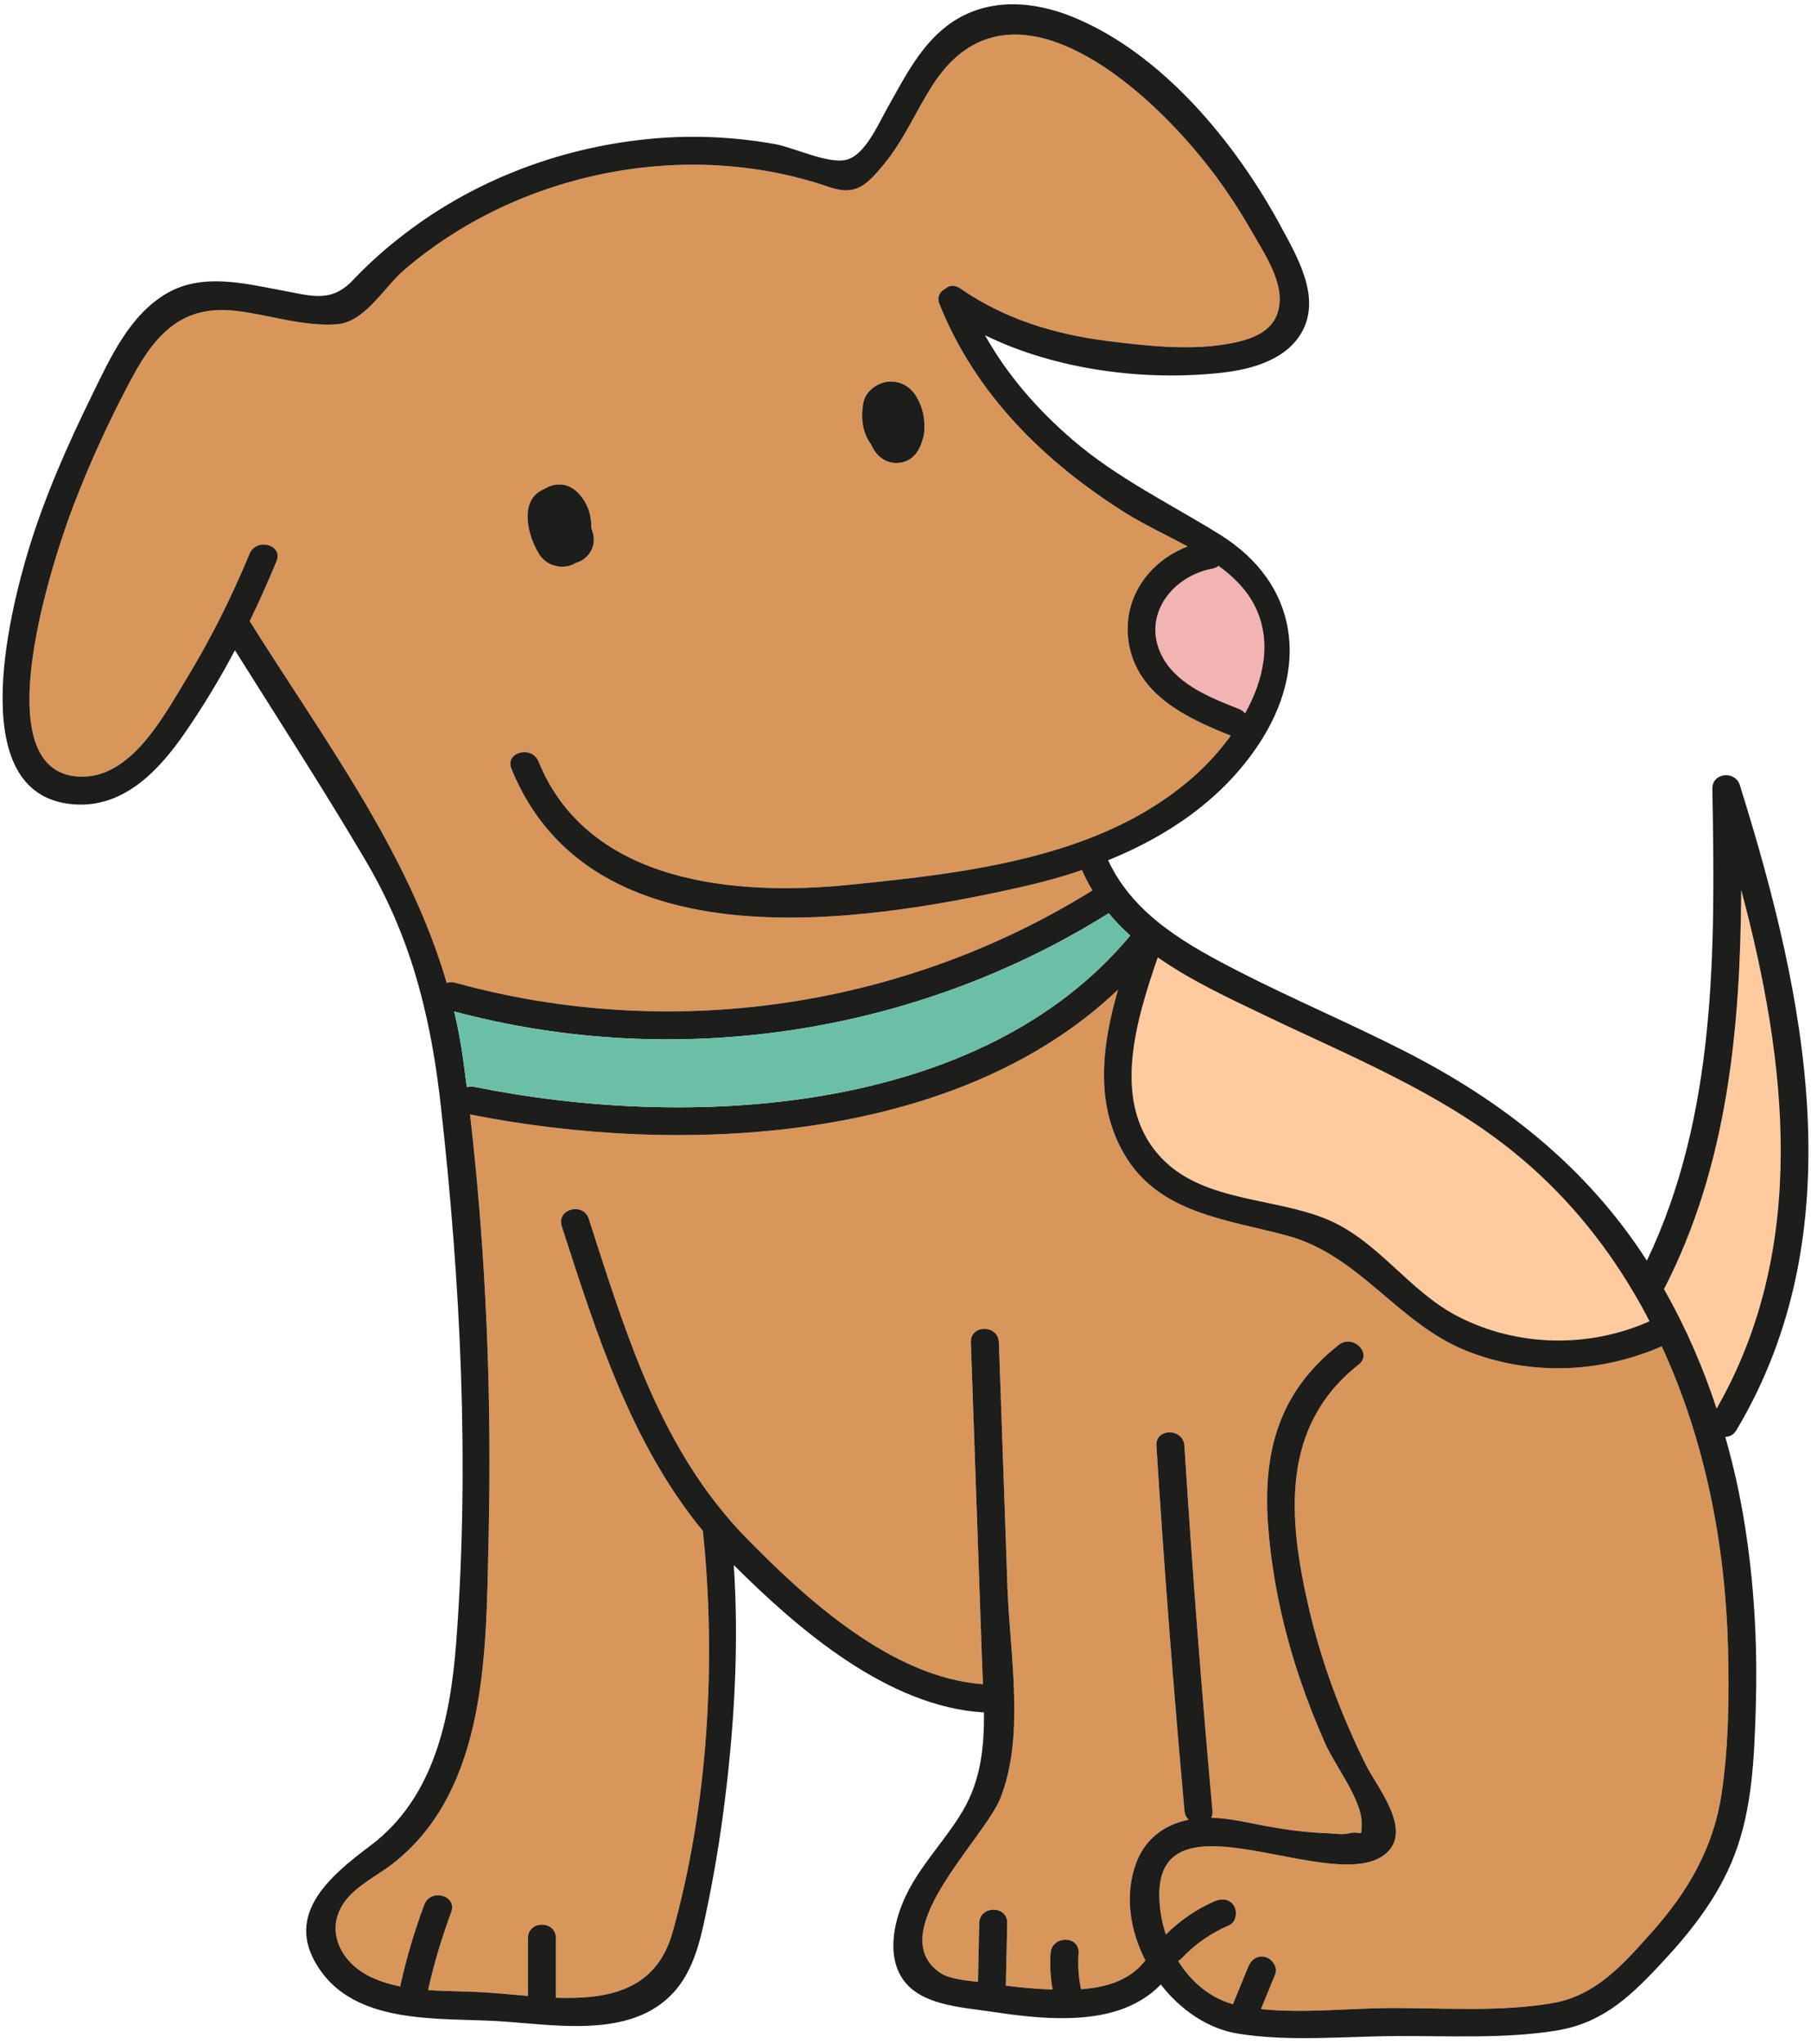
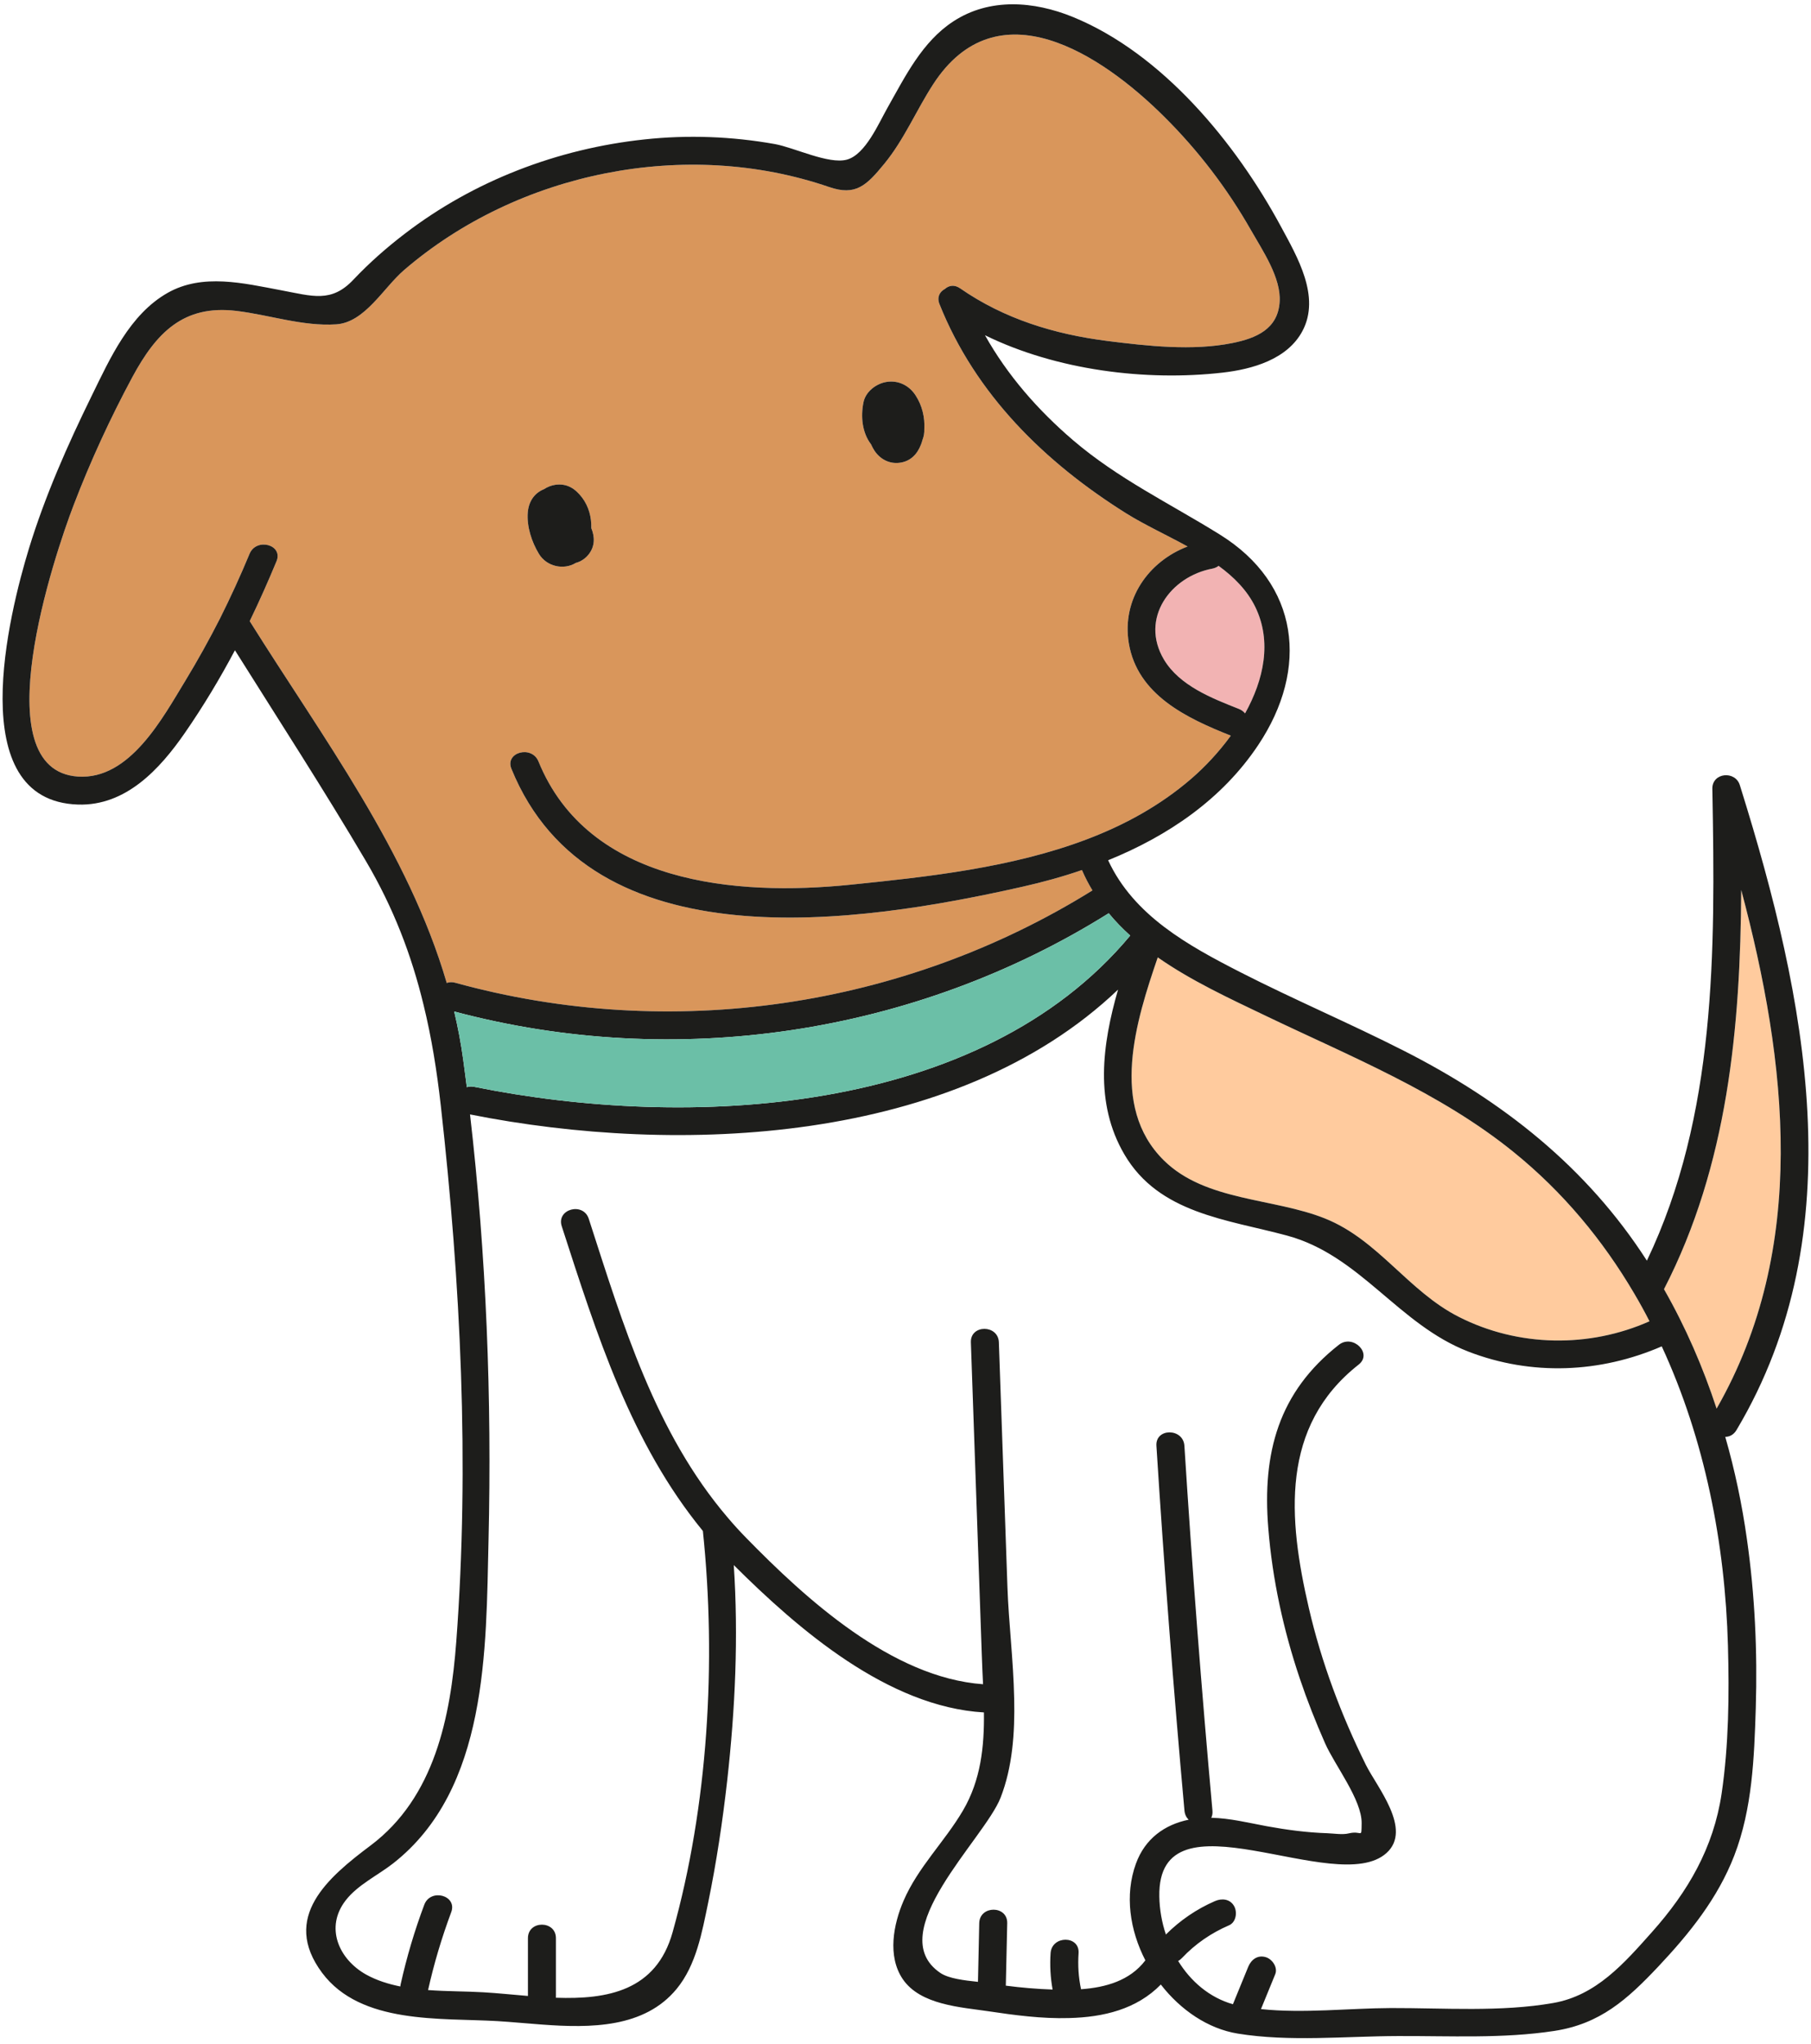
<svg xmlns="http://www.w3.org/2000/svg" width="234" height="264" viewBox="0 0 234 264" fill="none">
  <path d="M224.985 114.966C224.879 132.709 223.259 150.52 215.004 166.538C217.801 171.437 220.048 176.615 221.803 181.967C233.703 161.176 230.935 137.29 224.985 114.966Z" fill="#FFCB9E" />
-   <path d="M214.715 173.924C206.75 177.377 197.897 177.753 189.749 174.609C180.674 171.109 175.775 162.169 166.296 159.614C158.562 157.521 149.758 156.779 145.284 149.132C141.388 142.487 142.42 134.927 144.464 127.839C123.422 147.897 87.569 149.305 60.732 143.963C62.844 162.198 63.557 180.665 63.123 198.987C62.795 213.076 63.065 231.089 50.809 240.704C48.842 242.247 46.238 243.471 44.685 245.467C41.947 248.968 43.769 253.095 47.299 255.072C48.649 255.824 50.153 256.297 51.725 256.615C51.735 256.528 51.744 256.441 51.764 256.345C52.545 252.845 53.557 249.421 54.82 246.056C55.63 243.896 59.121 244.841 58.302 247.02C57.077 250.308 56.074 253.655 55.312 257.078C57.771 257.261 60.259 257.232 62.496 257.367C64.3 257.473 66.238 257.676 68.215 257.84C68.215 255.352 68.215 252.864 68.215 250.376C68.215 248.042 71.831 248.052 71.831 250.376C71.831 252.941 71.831 255.506 71.831 258.071C78.475 258.303 84.782 257.194 86.903 249.624C91.494 233.259 92.583 214.667 90.819 197.772C81.503 186.403 77.144 172.488 72.583 158.408C71.86 156.181 75.361 155.245 76.074 157.444C80.5 171.118 84.647 185.053 94.03 196.046C94.772 196.923 95.544 197.772 96.354 198.601C104.097 206.538 115.245 216.731 127.019 217.57C126.961 216.268 126.894 214.976 126.855 213.693C126.383 200.27 125.92 186.837 125.447 173.404C125.37 171.08 128.986 171.089 129.064 173.404C129.43 183.963 129.806 194.513 130.173 205.062C130.327 209.527 130.944 214.503 131.04 219.411C131.147 223.896 130.809 228.322 129.285 232.227C127.202 237.56 113.914 249.711 121.494 254.86C122.603 255.612 124.666 255.834 126.364 256.017C126.412 253.491 126.47 250.974 126.527 248.438C126.576 246.114 130.192 246.114 130.144 248.438C130.086 251.138 130.018 253.819 129.96 256.509C131.966 256.769 133.991 256.943 136.007 257.01C135.727 255.458 135.64 253.886 135.746 252.314C135.901 250 139.517 249.99 139.363 252.314C139.257 253.905 139.353 255.439 139.681 256.972C142.853 256.74 145.997 255.873 147.993 253.24C145.978 249.334 145.303 244.792 146.769 240.762C147.945 237.502 150.51 235.699 153.586 235.072C153.297 234.792 153.095 234.407 153.046 233.915C151.629 218.216 150.414 202.497 149.42 186.769C149.276 184.445 152.892 184.464 153.037 186.769C154.03 202.497 155.245 218.216 156.663 233.915C156.691 234.272 156.634 234.58 156.508 234.821C158.938 234.879 161.291 235.467 163.673 235.911C166.258 236.384 168.861 236.731 171.494 236.818C172.314 236.846 173.48 237.039 174.281 236.837C176.017 236.422 175.901 237.618 175.939 235.545C175.988 232.507 172.449 228.013 171.214 225.197C170.009 222.468 168.909 219.691 167.955 216.856C165.833 210.569 164.406 204.04 163.876 197.415C163.085 187.685 165.187 179.855 172.998 173.722C174.811 172.304 177.386 174.84 175.554 176.277C165.409 184.252 166.422 196.123 169.122 207.753C170.751 214.773 173.297 221.552 176.489 227.994C177.897 230.829 182.535 236.326 179.151 239.373C172.641 245.255 149.517 230.752 149.797 245.014C149.826 246.654 150.115 248.322 150.645 249.903C152.468 248.081 154.609 246.615 156.99 245.583C157.878 245.198 158.938 245.304 159.459 246.229C159.903 247.01 159.719 248.312 158.813 248.708C156.489 249.711 154.464 251.099 152.718 252.941C152.564 253.105 152.4 253.23 152.227 253.317C153.856 255.959 156.267 258.042 159.305 258.91C159.97 257.3 160.616 255.689 161.282 254.079C161.658 253.163 162.468 252.526 163.509 252.816C164.368 253.047 165.139 254.137 164.773 255.034C164.155 256.528 163.538 258.033 162.931 259.537C168.398 260.116 174.406 259.421 179.71 259.402C186.595 259.383 193.895 259.942 200.713 258.746C206.248 257.772 209.845 253.635 213.452 249.585C218.1 244.378 221.407 238.698 222.449 231.707C223.374 225.448 223.442 218.91 223.268 212.594C222.912 199.402 220.269 185.93 214.715 173.924Z" fill="#D9965B" />
  <path d="M150.375 149.894C155.747 155.198 164.541 154.735 171.205 157.406C178.109 160.173 181.947 166.808 188.514 170.125C196.171 174.011 205.323 174.156 213.134 170.685C212.516 169.47 211.861 168.283 211.166 167.107C207.116 160.212 201.967 153.992 195.564 148.814C186.036 141.099 174.483 136.47 163.529 131.215C158.919 129.007 153.924 126.702 149.594 123.674C146.798 131.832 143.288 142.902 150.375 149.894Z" fill="#FFCB9E" />
  <path d="M58.822 126.952C86.633 134.619 116.662 130.25 141.156 115.024C140.664 114.214 140.221 113.365 139.835 112.468C139.826 112.439 139.816 112.42 139.806 112.391C137.289 113.259 134.715 113.963 132.149 114.541C111.04 119.305 76.392 124.638 66.084 99.324C65.206 97.164 68.707 96.239 69.575 98.36C76.035 114.223 95.168 115.785 109.864 114.291C119.835 113.278 130.722 112.102 140.394 108.437C145.313 106.576 149.912 104.059 153.924 100.597C155.679 99.083 157.482 97.174 159.035 95.033C153.365 92.786 146.962 89.778 145.853 83.085C144.917 77.396 148.418 72.507 153.451 70.597C150.713 69.093 147.858 67.781 145.515 66.316C134.994 59.72 126.045 50.954 121.388 39.276C121.031 38.379 121.426 37.685 122.072 37.338C122.082 37.347 122.082 37.347 122.082 37.338C122.583 36.875 123.307 36.73 124.049 37.241C129.758 41.205 136.248 43.181 143.095 44.049C148.244 44.695 154.078 45.351 159.218 44.319C162.342 43.693 165.12 42.497 165.341 38.996C165.544 35.872 163.143 32.381 161.619 29.7C158.572 24.348 154.811 19.43 150.443 15.091C142.265 6.952 128.832 -1.862 120.568 10.896C118.379 14.271 116.826 18.032 114.261 21.156C111.966 23.953 110.578 25.351 107.116 24.155C88.659 17.82 66.961 22.188 52.197 34.898C49.526 37.203 47.135 41.667 43.432 41.899C39.112 42.179 34.801 40.674 30.548 40.163C23.692 39.334 20.182 43.008 17.106 48.707C14.242 54.03 11.667 59.623 9.507 65.274C7.077 71.59 -2.325 99.488 10.076 100.318C16.778 100.761 21.021 92.728 23.962 87.916C25.553 85.293 27.038 82.622 28.427 79.893C29.796 77.154 31.069 74.377 32.246 71.542C33.123 69.421 36.624 70.356 35.727 72.507C34.647 75.11 33.499 77.695 32.265 80.24C41.725 95.351 52.728 109.932 57.723 126.981C58.041 126.865 58.408 126.836 58.822 126.952ZM111.571 51.966C111.86 50.549 113.278 49.507 114.637 49.324C116.142 49.122 117.501 49.826 118.311 51.089C119.141 52.362 119.526 53.924 119.43 55.448C119.449 55.91 119.372 56.373 119.189 56.846C119.131 57.039 119.083 57.232 119.006 57.415C118.524 58.669 117.656 59.594 116.267 59.778C114.917 59.961 113.721 59.324 112.979 58.206C112.815 57.945 112.67 57.675 112.545 57.396C111.407 55.91 111.185 53.828 111.571 51.966ZM68.196 66.171C68.321 64.792 69.025 63.702 70.288 63.191C70.751 62.892 71.272 62.69 71.773 62.622C73.278 62.42 74.338 63.133 75.206 64.271C76.074 65.419 76.441 66.817 76.402 68.225C76.874 69.373 76.874 70.568 76.074 71.6C75.63 72.169 75.042 72.545 74.396 72.719C72.863 73.664 70.645 73.21 69.642 71.561C68.697 70.009 68.041 68.003 68.196 66.171Z" fill="#D9965B" />
  <path d="M156.662 73.451C151.243 74.464 147.241 79.893 150.394 85.207C152.419 88.591 156.595 90.202 160.076 91.581C160.414 91.716 160.684 91.918 160.877 92.159C163.287 87.82 164.377 82.892 162.198 78.408C161.147 76.258 159.449 74.551 157.453 73.095C157.251 73.259 156.99 73.384 156.662 73.451Z" fill="#F2B3B3" />
  <path d="M222.921 185.612C223.471 185.612 224.001 185.352 224.368 184.744C239.681 159.074 233.317 128.727 224.946 101.88C224.898 101.726 224.85 101.571 224.802 101.417C224.204 99.517 221.214 99.797 221.253 101.899C221.253 102.063 221.263 102.217 221.263 102.381C221.629 122.806 221.764 144.098 212.796 162.854C205.014 150.752 194.156 142.227 181.426 135.757C174.454 132.208 167.241 129.151 160.269 125.593C153.5 122.131 146.499 118.283 143.181 111.128C150.886 108.003 157.887 103.278 162.574 96.248C169.18 86.354 167.887 75.419 157.598 69.045C157.569 69.025 157.55 69.016 157.521 68.996C151.098 65.014 144.454 61.831 138.659 56.875C134.107 52.979 130.173 48.485 127.27 43.307C136.528 47.839 148.061 49.266 157.955 48.138C161.783 47.704 166.335 46.441 168.292 42.757C170.655 38.302 167.617 33.172 165.505 29.257C159.691 18.485 150.211 6.913 138.591 2.178C133.596 0.144 127.868 -0.309 123.172 2.767C119.16 5.39 116.99 9.826 114.705 13.866C113.538 15.91 111.831 19.98 109.411 20.626C107.058 21.253 102.632 19.064 100.115 18.61C94.551 17.617 88.871 17.405 83.249 18.013C72.072 19.208 61.243 23.336 52.304 30.192C49.941 31.995 47.713 33.963 45.669 36.123C42.805 39.16 40.375 38.254 36.296 37.492C31.503 36.595 26.18 35.274 21.667 37.83C16.749 40.616 14.213 46.306 11.841 51.147C8.716 57.521 5.823 64.059 3.74 70.858C1.194 79.189 -4.91 103.442 10.076 103.934C16.257 104.127 20.635 99.373 23.875 94.696C26.257 91.253 28.408 87.675 30.356 84.001C36.026 93.037 41.85 102.015 47.27 111.215C50.847 117.28 53.172 123.384 54.724 129.797C55.756 133.992 56.45 138.322 56.961 142.873C59.517 165.718 60.684 189.093 58.957 212.044C58.224 221.793 56.151 232.199 47.887 238.399C42.4 242.517 36.276 247.676 41.619 254.85C46.614 261.543 56.932 260.656 64.29 261.09C66.064 261.196 68.003 261.389 69.999 261.533C76.344 262.006 83.268 261.977 87.424 256.933C89.97 253.848 90.713 249.585 91.503 245.786C92.574 240.578 93.365 235.304 93.962 230.019C94.994 220.791 95.428 211.456 94.811 202.179C103.162 210.492 114.724 220.492 127.135 221.215C127.183 225.612 126.74 229.942 124.425 233.886C122.063 237.907 118.61 241.215 116.749 245.545C115.438 248.592 114.637 252.69 116.643 255.66C118.929 259.026 124.184 259.286 127.781 259.826C131.002 260.309 134.618 260.8 138.128 260.694C142.593 260.588 146.884 259.547 149.99 256.364C152.535 259.643 156.074 262.073 159.922 262.7C166.614 263.79 173.847 263.038 180.607 263.018C187.318 262.989 194.204 263.375 200.858 262.353C206.75 261.446 210.25 258.303 214.271 254.04C218.302 249.759 221.947 245.236 224.088 239.701C226.422 233.645 226.663 227.049 226.865 220.636C227.087 213.336 226.75 206.036 225.718 198.814C225.091 194.358 224.165 189.942 222.921 185.612ZM224.985 114.966C230.935 137.29 233.702 161.176 221.803 181.967C220.048 176.615 217.801 171.436 215.004 166.538C223.259 150.52 224.879 132.709 224.985 114.966ZM163.529 131.215C174.483 136.47 186.036 141.099 195.563 148.813C201.967 153.992 207.116 160.212 211.166 167.107C211.86 168.283 212.516 169.469 213.133 170.684C205.322 174.156 196.171 174.011 188.514 170.125C181.947 166.808 178.109 160.173 171.205 157.406C164.541 154.734 155.747 155.197 150.375 149.894C143.287 142.902 146.798 131.832 149.594 123.674C153.924 126.702 158.919 129.006 163.529 131.215ZM162.198 78.408C164.377 82.892 163.288 87.82 160.877 92.159C160.684 91.918 160.414 91.716 160.076 91.581C156.595 90.202 152.42 88.591 150.395 85.207C147.241 79.893 151.243 74.464 156.663 73.452C156.99 73.384 157.251 73.259 157.453 73.095C159.45 74.551 161.147 76.258 162.198 78.408ZM32.265 80.24C33.499 77.695 34.647 75.11 35.727 72.507C36.624 70.356 33.123 69.421 32.246 71.542C31.069 74.377 29.796 77.155 28.427 79.893C27.038 82.622 25.553 85.293 23.962 87.916C21.021 92.728 16.778 100.761 10.076 100.318C-2.325 99.488 7.077 71.591 9.507 65.274C11.667 59.623 14.242 54.03 17.106 48.707C20.182 43.008 23.692 39.334 30.548 40.163C34.801 40.674 39.112 42.179 43.432 41.899C47.135 41.667 49.526 37.203 52.197 34.898C66.961 22.188 88.659 17.82 107.116 24.155C110.578 25.351 111.966 23.953 114.261 21.156C116.826 18.032 118.379 14.271 120.568 10.896C128.832 -1.862 142.265 6.952 150.443 15.091C154.811 19.43 158.572 24.348 161.619 29.7C163.143 32.381 165.544 35.872 165.342 38.996C165.12 42.497 162.342 43.693 159.218 44.319C154.078 45.351 148.244 44.696 143.095 44.049C136.248 43.181 129.758 41.205 124.049 37.241C123.307 36.73 122.583 36.875 122.082 37.338C122.082 37.347 122.082 37.347 122.072 37.338C121.426 37.685 121.031 38.379 121.388 39.276C126.045 50.954 134.994 59.72 145.515 66.316C147.858 67.781 150.713 69.093 153.451 70.597C148.418 72.507 144.917 77.396 145.853 83.085C146.962 89.778 153.365 92.786 159.035 95.033C157.482 97.174 155.679 99.083 153.924 100.597C149.912 104.059 145.313 106.576 140.395 108.437C130.722 112.102 119.835 113.278 109.864 114.291C95.168 115.785 76.036 114.223 69.575 98.36C68.707 96.239 65.206 97.164 66.084 99.324C76.392 124.638 111.04 119.305 132.15 114.541C134.715 113.963 137.289 113.259 139.806 112.391C139.816 112.42 139.826 112.439 139.835 112.468C140.221 113.365 140.665 114.214 141.156 115.024C116.662 130.25 86.633 134.619 58.822 126.952C58.408 126.837 58.041 126.865 57.723 126.981C52.728 109.932 41.725 95.351 32.265 80.24ZM143.259 117.974C144.107 119.006 145.043 119.971 146.036 120.858C126.585 144.214 88.803 145.969 61.262 140.395C60.915 140.327 60.597 140.347 60.317 140.443C60.163 139.267 60.018 138.09 59.854 136.914C59.565 134.792 59.17 132.709 58.687 130.665C87.27 138.293 118.167 133.683 143.259 117.974ZM222.449 231.707C221.407 238.698 218.1 244.378 213.452 249.585C209.845 253.635 206.248 257.772 200.713 258.746C193.895 259.942 186.595 259.383 179.71 259.402C174.406 259.421 168.398 260.116 162.931 259.537C163.538 258.033 164.155 256.528 164.773 255.034C165.139 254.137 164.368 253.047 163.509 252.816C162.468 252.526 161.658 253.163 161.282 254.079C160.616 255.689 159.97 257.3 159.305 258.91C156.267 258.042 153.856 255.959 152.227 253.317C152.4 253.23 152.564 253.105 152.719 252.941C154.464 251.099 156.489 249.711 158.813 248.708C159.72 248.312 159.903 247.01 159.459 246.229C158.938 245.304 157.878 245.198 156.991 245.583C154.609 246.615 152.468 248.081 150.645 249.903C150.115 248.322 149.826 246.654 149.797 245.014C149.517 230.752 172.641 245.255 179.151 239.373C182.535 236.326 177.897 230.829 176.489 227.994C173.297 221.552 170.751 214.773 169.122 207.753C166.422 196.123 165.409 184.252 175.554 176.277C177.386 174.841 174.811 172.304 172.998 173.722C165.187 179.855 163.085 187.685 163.876 197.415C164.406 204.04 165.833 210.569 167.955 216.856C168.91 219.691 170.009 222.468 171.214 225.198C172.449 228.013 175.988 232.507 175.939 235.545C175.901 237.618 176.017 236.422 174.281 236.837C173.48 237.039 172.314 236.847 171.494 236.818C168.861 236.731 166.258 236.384 163.673 235.911C161.291 235.468 158.938 234.879 156.508 234.821C156.634 234.58 156.692 234.272 156.663 233.915C155.245 218.216 154.03 202.497 153.037 186.769C152.892 184.464 149.276 184.445 149.421 186.769C150.414 202.497 151.629 218.216 153.046 233.915C153.095 234.407 153.297 234.793 153.586 235.072C150.51 235.699 147.945 237.502 146.769 240.762C145.303 244.793 145.978 249.335 147.993 253.24C145.997 255.873 142.854 256.741 139.681 256.972C139.353 255.439 139.257 253.905 139.363 252.314C139.517 249.99 135.901 250 135.746 252.314C135.64 253.886 135.727 255.458 136.007 257.011C133.991 256.943 131.966 256.769 129.961 256.509C130.018 253.819 130.086 251.138 130.144 248.438C130.192 246.114 126.576 246.114 126.528 248.438C126.47 250.974 126.412 253.491 126.364 256.017C124.666 255.834 122.603 255.612 121.494 254.86C113.914 249.711 127.203 237.56 129.285 232.227C130.809 228.322 131.147 223.896 131.041 219.412C130.944 214.503 130.327 209.527 130.173 205.062C129.806 194.513 129.43 183.963 129.064 173.404C128.987 171.089 125.37 171.08 125.447 173.404C125.92 186.837 126.383 200.27 126.855 213.693C126.894 214.976 126.961 216.268 127.019 217.57C115.245 216.731 104.097 206.538 96.354 198.601C95.544 197.772 94.772 196.924 94.03 196.046C84.647 185.053 80.5 171.118 76.074 157.444C75.361 155.245 71.86 156.181 72.583 158.408C77.144 172.488 81.503 186.403 90.819 197.772C92.583 214.667 91.494 233.259 86.903 249.624C84.782 257.194 78.475 258.303 71.831 258.071C71.831 255.506 71.831 252.941 71.831 250.376C71.831 248.052 68.215 248.042 68.215 250.376C68.215 252.864 68.215 255.352 68.215 257.84C66.238 257.676 64.3 257.473 62.496 257.367C60.259 257.232 57.771 257.261 55.312 257.078C56.074 253.655 57.077 250.308 58.302 247.02C59.121 244.841 55.63 243.896 54.821 246.056C53.557 249.421 52.545 252.845 51.764 256.345C51.744 256.442 51.735 256.528 51.725 256.615C50.153 256.297 48.649 255.824 47.299 255.072C43.769 253.095 41.947 248.968 44.685 245.468C46.238 243.471 48.842 242.247 50.809 240.704C63.065 231.09 62.795 213.076 63.123 198.987C63.557 180.665 62.844 162.198 60.732 143.963C87.569 149.305 123.422 147.897 144.464 127.839C142.42 134.927 141.388 142.488 145.284 149.132C149.758 156.779 158.562 157.521 166.296 159.614C175.776 162.169 180.674 171.109 189.749 174.609C197.897 177.753 206.75 177.377 214.715 173.924C220.269 185.93 222.912 199.402 223.268 212.594C223.442 218.91 223.375 225.448 222.449 231.707Z" fill="#1D1D1B" />
  <path d="M60.317 140.443C60.596 140.346 60.915 140.327 61.262 140.395C88.803 145.968 126.585 144.213 146.035 120.857C145.042 119.97 144.107 119.006 143.258 117.974C118.166 133.683 87.27 138.292 58.687 130.665C59.169 132.709 59.565 134.792 59.854 136.913C60.018 138.09 60.162 139.266 60.317 140.443Z" fill="#6BBFA7" />
  <path d="M112.979 58.205C113.721 59.324 114.917 59.961 116.267 59.777C117.656 59.594 118.524 58.668 119.006 57.415C119.083 57.231 119.131 57.039 119.189 56.846C119.372 56.373 119.449 55.91 119.43 55.447C119.526 53.924 119.141 52.362 118.311 51.089C117.501 49.825 116.142 49.121 114.637 49.324C113.278 49.507 111.86 50.549 111.571 51.966C111.185 53.827 111.407 55.91 112.545 57.395C112.67 57.675 112.815 57.945 112.979 58.205Z" fill="#1D1D1B" />
  <path d="M74.397 72.719C75.043 72.545 75.631 72.169 76.074 71.6C76.875 70.568 76.875 69.372 76.402 68.225C76.441 66.817 76.074 65.419 75.207 64.271C74.339 63.133 73.278 62.42 71.773 62.622C71.272 62.69 70.751 62.892 70.288 63.191C69.025 63.702 68.321 64.792 68.196 66.171C68.042 68.003 68.697 70.009 69.642 71.561C70.645 73.21 72.863 73.664 74.397 72.719Z" fill="#1D1D1B" />
</svg>